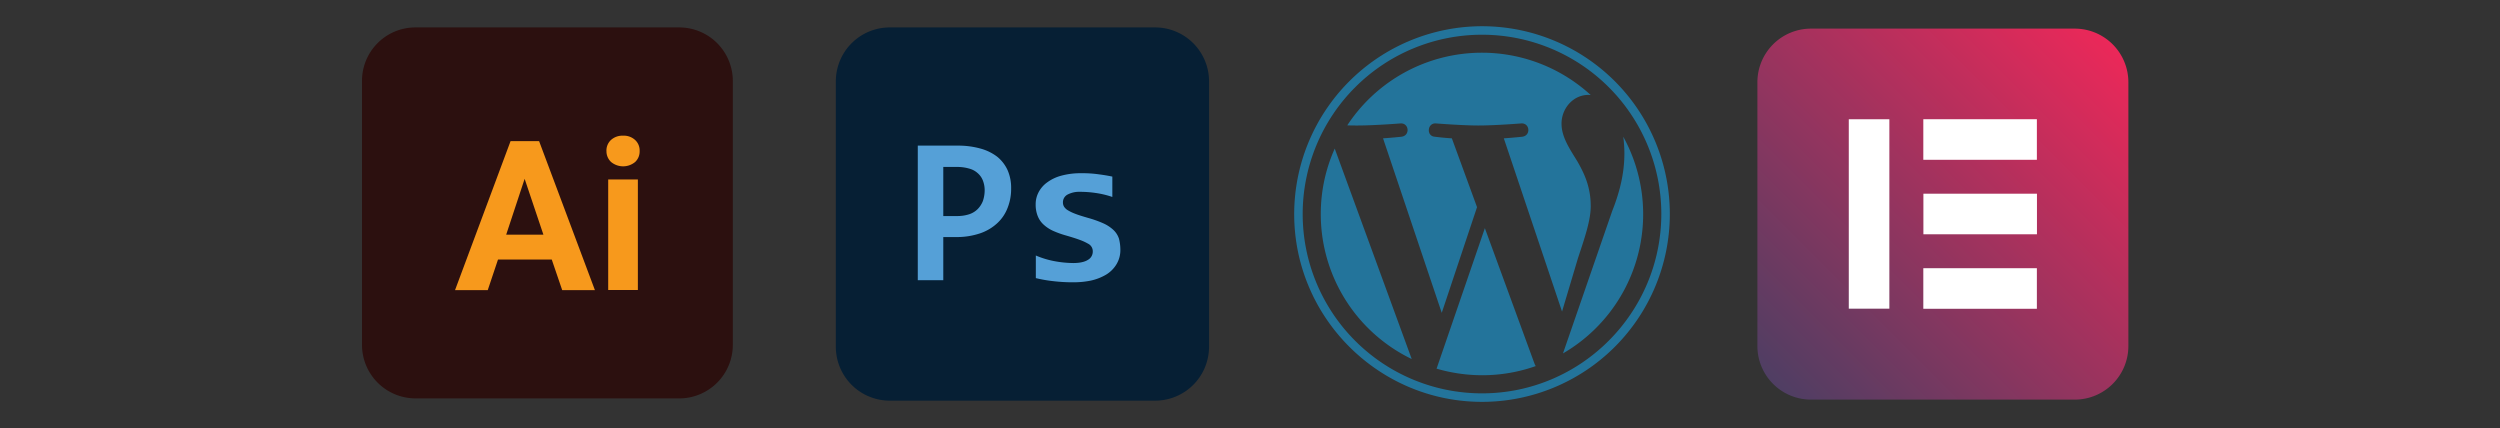
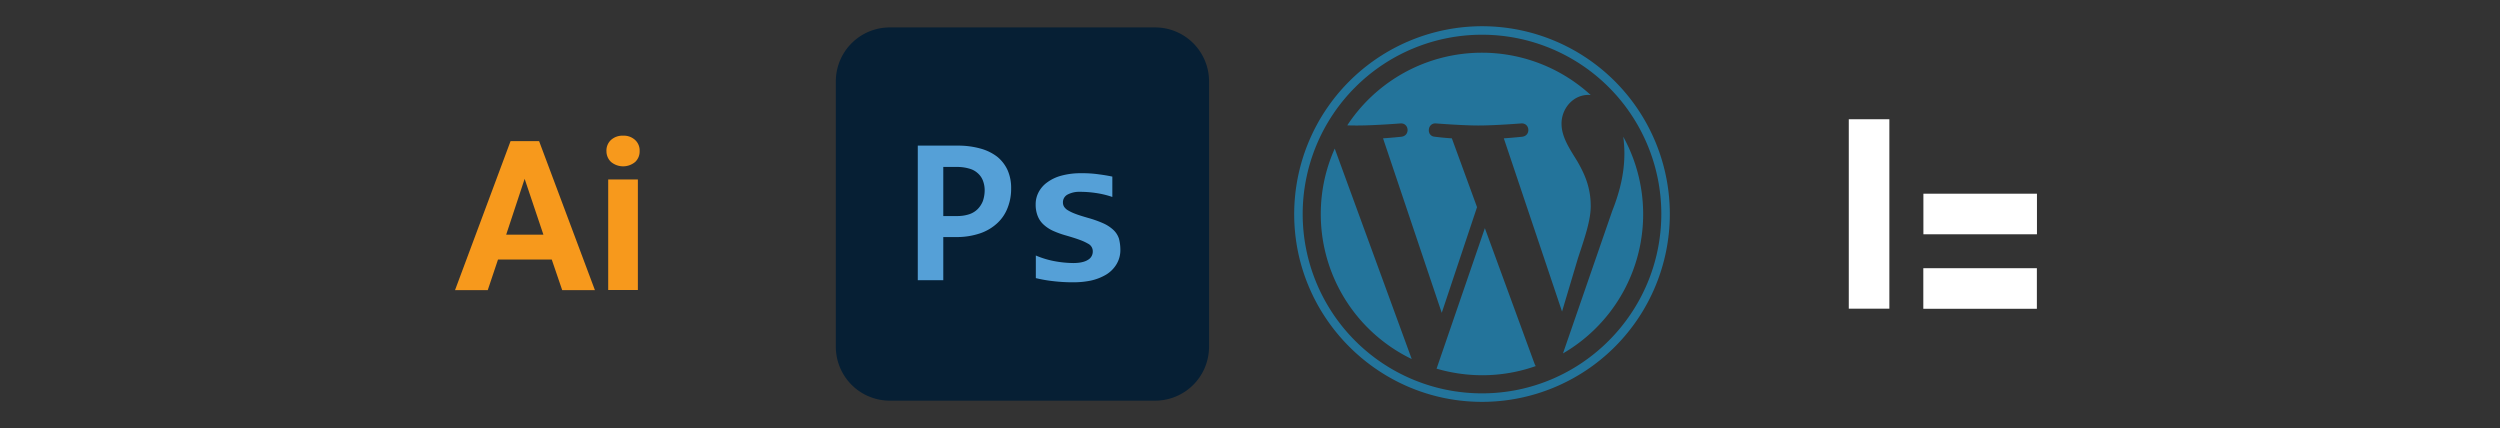
<svg xmlns="http://www.w3.org/2000/svg" id="Layer_1" data-name="Layer 1" viewBox="0 0 1558.7 266.9">
  <rect x="0" y="0" width="1558.7" height="266.9" fill="#333333" stroke="none" />
  <defs>
    <style>.cls-1{fill:#2c100f;}.cls-1,.cls-2,.cls-3,.cls-4,.cls-5{fill-rule:evenodd;}.cls-2{fill:#f7991c;}.cls-3{fill:#061f34;}.cls-4{fill:#55a0d7;}.cls-5{fill:url(#Degradado_sin_nombre_3);}.cls-6{fill:#23749b;}.cls-7{fill:#fff;}</style>
    <linearGradient id="Degradado_sin_nombre_3" x1="1105.47" y1="27.83" x2="1317.19" y2="239.56" gradientTransform="matrix(1, 0, 0, -1, 0, 267.2)" gradientUnits="userSpaceOnUse">
      <stop offset="0" stop-color="#4f3e63" />
      <stop offset="1" stop-color="#eb2859" />
    </linearGradient>
  </defs>
  <title>Tool Bellamar</title>
-   <path class="cls-1" d="M259,17.1h164.6a33.42,33.42,0,0,1,33.3,33.3V215.1a33.42,33.42,0,0,1-33.3,33.3H259a33.42,33.42,0,0,1-33.3-33.3V50.4A33.29,33.29,0,0,1,259,17.1Z" />
  <path class="cls-2" d="M344,161.8h-33.5l-6.4,19.1h-20.4L318.32,88h17.8l34.8,92.9h-20.4L344,161.8Zm-28.4-15.5h23.2l-11.7-34.8-11.5,34.8Zm82.1,34.5h-18.5V111.9h18.5v68.9Zm-19.6-86.7a9,9,0,0,1,2.8-6.8,10.54,10.54,0,0,1,7.6-2.7,10.29,10.29,0,0,1,7.5,2.7,8.83,8.83,0,0,1,2.8,6.8A9,9,0,0,1,396,101a11.77,11.77,0,0,1-15,0A9.13,9.13,0,0,1,378.12,94.1Z" />
  <path class="cls-3" d="M554.62,17.1h165.7a33.63,33.63,0,0,1,33.5,33.5V216.3a33.63,33.63,0,0,1-33.5,33.5H554.62a33.63,33.63,0,0,1-33.5-33.5V50.6A33.63,33.63,0,0,1,554.62,17.1Z" />
-   <path class="cls-4" d="M630.42,117.5a31.77,31.77,0,0,1-2.2,12.1,25.19,25.19,0,0,1-6.5,9.6,29.75,29.75,0,0,1-10.7,6.3,45.27,45.27,0,0,1-14.9,2.3h-8v26.9h-15.9V90.8h24.6a51.5,51.5,0,0,1,14.4,1.8,30.26,30.26,0,0,1,10.5,5.1,23.23,23.23,0,0,1,6.5,8.4,27.29,27.29,0,0,1,2.2,11.4Zm-16.5,1.1a16.43,16.43,0,0,0-1.1-6,11.58,11.58,0,0,0-3.2-4.6,12.74,12.74,0,0,0-5.4-2.9,25.93,25.93,0,0,0-7.8-1h-8.3v30.6h8.8a23.8,23.8,0,0,0,7.3-1.1,13.46,13.46,0,0,0,5.3-3.2,15,15,0,0,0,3.3-5.1,20.91,20.91,0,0,0,1.1-6.7Zm84.6,36.8a17,17,0,0,1-2.5,9.5,19,19,0,0,1-6.5,6.4,32.69,32.69,0,0,1-9.2,3.6,52.94,52.94,0,0,1-10.6,1.1,103,103,0,0,1-13-.7,85,85,0,0,1-10.9-1.9V159.3a54.79,54.79,0,0,0,12,3.6,66.31,66.31,0,0,0,11.3,1.1c4.1,0,7.2-.7,9.2-2a5.87,5.87,0,0,0,3-5.1,5.26,5.26,0,0,0-3-5,30.42,30.42,0,0,0-5-2.3c-2.1-.8-5-1.7-8.4-2.7a57.87,57.87,0,0,1-8.4-3,22.42,22.42,0,0,1-6-4,14.25,14.25,0,0,1-3.6-5.4,19.19,19.19,0,0,1-1.2-7.1,16,16,0,0,1,1.8-7.5,17.57,17.57,0,0,1,5.4-6.2,26.28,26.28,0,0,1,8.9-4.2,45.77,45.77,0,0,1,12.4-1.5,70.42,70.42,0,0,1,10.9.7c3.2.4,6,.9,8.4,1.4v12.7a56.68,56.68,0,0,0-10.5-2.5,64.23,64.23,0,0,0-9.7-.7,15.41,15.41,0,0,0-7.7,1.7,5.4,5.4,0,0,0-2.9,4.8,5.26,5.26,0,0,0,.6,2.6,7.13,7.13,0,0,0,2.3,2.3,27.19,27.19,0,0,0,4.8,2.3c2,.8,4.7,1.6,8.1,2.6a67.72,67.72,0,0,1,9.5,3.4,23,23,0,0,1,6.2,4.1,13.05,13.05,0,0,1,3.4,5.3A27.14,27.14,0,0,1,698.52,155.4Z" />
-   <path class="cls-5" d="M1129,17.85h164.7a33.42,33.42,0,0,1,33.3,33.3v164.7a33.42,33.42,0,0,1-33.3,33.3H1129a33.42,33.42,0,0,1-33.3-33.3V51.15A33.42,33.42,0,0,1,1129,17.85Z" />
+   <path class="cls-4" d="M630.42,117.5a31.77,31.77,0,0,1-2.2,12.1,25.19,25.19,0,0,1-6.5,9.6,29.75,29.75,0,0,1-10.7,6.3,45.27,45.27,0,0,1-14.9,2.3h-8v26.9h-15.9V90.8h24.6a51.5,51.5,0,0,1,14.4,1.8,30.26,30.26,0,0,1,10.5,5.1,23.23,23.23,0,0,1,6.5,8.4,27.29,27.29,0,0,1,2.2,11.4Zm-16.5,1.1a16.43,16.43,0,0,0-1.1-6,11.58,11.58,0,0,0-3.2-4.6,12.74,12.74,0,0,0-5.4-2.9,25.93,25.93,0,0,0-7.8-1h-8.3v30.6h8.8a23.8,23.8,0,0,0,7.3-1.1,13.46,13.46,0,0,0,5.3-3.2,15,15,0,0,0,3.3-5.1,20.91,20.91,0,0,0,1.1-6.7m84.6,36.8a17,17,0,0,1-2.5,9.5,19,19,0,0,1-6.5,6.4,32.69,32.69,0,0,1-9.2,3.6,52.94,52.94,0,0,1-10.6,1.1,103,103,0,0,1-13-.7,85,85,0,0,1-10.9-1.9V159.3a54.79,54.79,0,0,0,12,3.6,66.31,66.31,0,0,0,11.3,1.1c4.1,0,7.2-.7,9.2-2a5.87,5.87,0,0,0,3-5.1,5.26,5.26,0,0,0-3-5,30.42,30.42,0,0,0-5-2.3c-2.1-.8-5-1.7-8.4-2.7a57.87,57.87,0,0,1-8.4-3,22.42,22.42,0,0,1-6-4,14.25,14.25,0,0,1-3.6-5.4,19.19,19.19,0,0,1-1.2-7.1,16,16,0,0,1,1.8-7.5,17.57,17.57,0,0,1,5.4-6.2,26.28,26.28,0,0,1,8.9-4.2,45.77,45.77,0,0,1,12.4-1.5,70.42,70.42,0,0,1,10.9.7c3.2.4,6,.9,8.4,1.4v12.7a56.68,56.68,0,0,0-10.5-2.5,64.23,64.23,0,0,0-9.7-.7,15.41,15.41,0,0,0-7.7,1.7,5.4,5.4,0,0,0-2.9,4.8,5.26,5.26,0,0,0,.6,2.6,7.13,7.13,0,0,0,2.3,2.3,27.19,27.19,0,0,0,4.8,2.3c2,.8,4.7,1.6,8.1,2.6a67.72,67.72,0,0,1,9.5,3.4,23,23,0,0,1,6.2,4.1,13.05,13.05,0,0,1,3.4,5.3A27.14,27.14,0,0,1,698.52,155.4Z" />
  <path class="cls-6" d="M823.48,133.45a100.24,100.24,0,0,0,56.7,90.4l-48-131.2a99.16,99.16,0,0,0-8.7,40.8Zm168.3-5.1c0-12.4-4.5-21-8.3-27.7-5.1-8.3-9.9-15.3-9.9-23.6,0-9.2,7-17.9,16.9-17.9.4,0,.9.1,1.3.1A100.42,100.42,0,0,0,840,78.15c2.3.1,4.6.1,6.4.1,10.5,0,26.8-1.3,26.8-1.3,5.4-.3,6.1,7.6.6,8.3,0,0-5.5.6-11.5,1l36.6,108.8,22-65.9-15.7-42.9c-5.4-.3-10.6-1-10.6-1-5.4-.3-4.8-8.6.6-8.3,0,0,16.6,1.3,26.5,1.3,10.5,0,26.8-1.3,26.8-1.3,5.4-.3,6.1,7.6.6,8.3,0,0-5.5.6-11.5,1l36.3,108,10-33.5c4.6-13.8,7.9-23.8,7.9-32.4Zm-66,13.9-30.1,87.6a102.07,102.07,0,0,0,28.4,4.1,100.13,100.13,0,0,0,33.4-5.7c-.2-.4-.5-.9-.7-1.4l-31-84.6Zm86.3-57a82,82,0,0,1,.7,10.3c0,10.2-1.9,21.7-7.6,36l-30.7,88.8a100.32,100.32,0,0,0,37.6-135.1ZM924,16.35a117.26,117.26,0,0,0-117.1,117.1c0,64.5,52.6,117.1,117.1,117.1a117.1,117.1,0,0,0,0-234.2Zm0,228.9a111.8,111.8,0,1,1,111.8-111.8c-.1,61.7-50.2,111.8-111.8,111.8Z" />
  <rect class="cls-7" x="1152.68" y="74.35" width="25.3" height="118.1" />
-   <rect class="cls-7" x="1199.15" y="74.33" width="70.8" height="25.3" />
  <rect class="cls-7" x="1199.15" y="167.22" width="70.8" height="25.3" />
  <rect class="cls-7" x="1199.2" y="120.77" width="70.8" height="25.3" />
</svg>